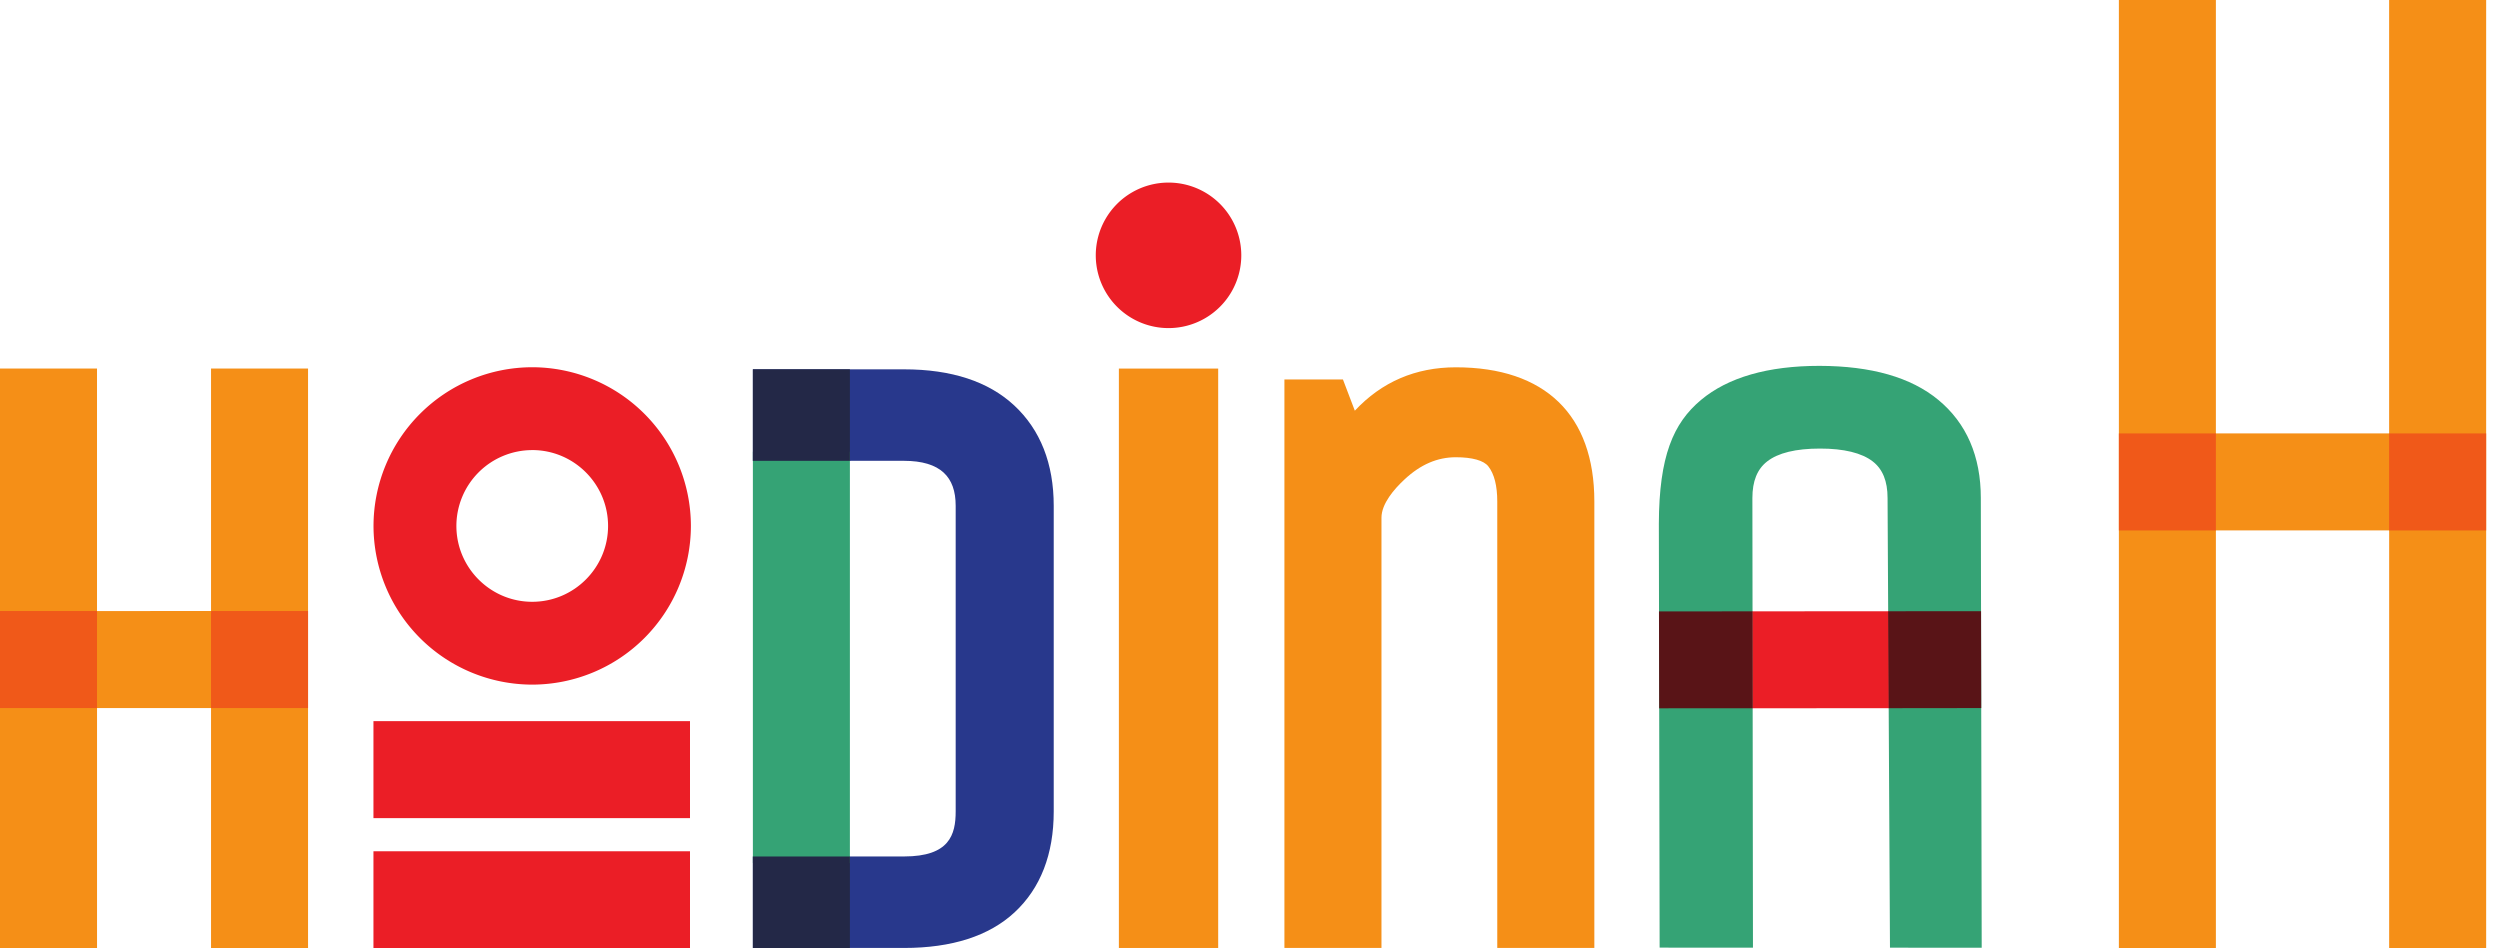
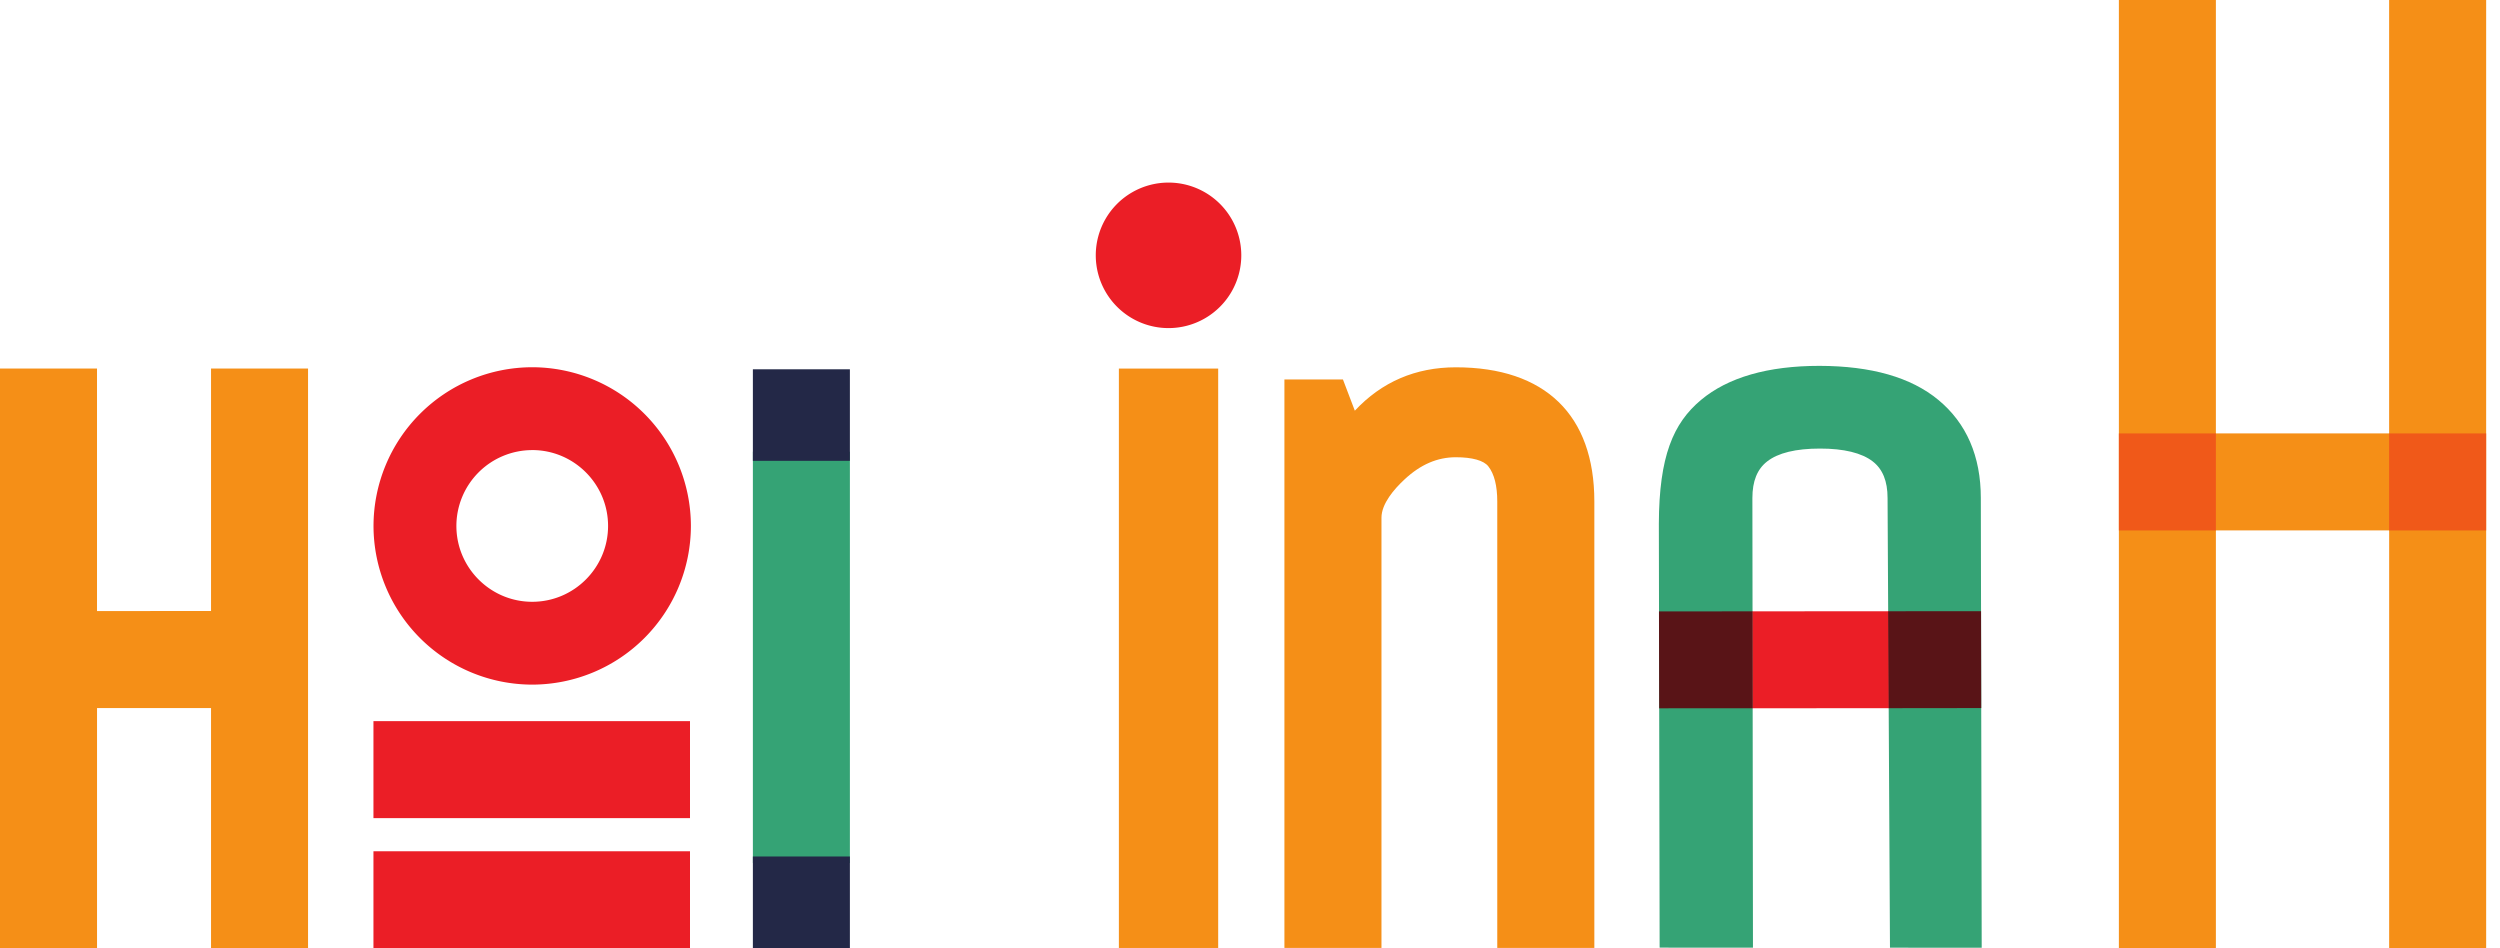
<svg xmlns="http://www.w3.org/2000/svg" width="145" height="55" viewBox="0 0 108.75 41.25" version="1.2">
  <path d="M86.166 21.663c-.001-1.818-.623-3.253-1.846-4.265-1.188-.985-2.92-1.479-5.172-1.483-2.245 0-3.98.5-5.156 1.484-1.208 1.013-1.821 2.448-1.832 5.38l.034 18.443 4.06.002-.025-19.561c0-.733.209-1.253.642-1.59.475-.372 1.248-.56 2.296-.56 1.039-.002 1.823.19 2.298.56.433.337.644.857.644 1.59l.105 19.562 3.99.001-.038-19.562" fill="#35a375" />
  <path d="M82.169 30.806l-.004-4.217-5.942.004.004 4.217 5.942-.004" fill="#eb1e26" />
  <path d="M76.241 30.81l-.006-4.217-4.07.004.009 4.214 4.067-.002M82.135 26.59l.023 4.216 4.026-.005-.008-4.214-4.04.002" fill="#591417" />
  <path d="M9.18 16.03v10.55H4.22V16.03H0V41.24h4.221V30.8H9.18v10.442H13.4V16.03H9.18" fill="#f58f17" />
-   <path d="M13.4 30.8v-4.22H9.18v4.22h4.22M4.22 30.8v-4.22H0v4.22h4.22" fill="#f05919" />
  <path d="M103.927 0v18.853h-7.536V0h-4.22v41.246h4.22V23.073h7.537v18.173h4.22V0h-4.22" fill="#f58f17" />
  <path d="M108.147 23.074v-4.22h-4.22v4.22h4.22M96.391 23.074v-4.22h-4.22v4.22h4.22" fill="#f05919" />
  <path d="M63.328 15.978c-1.751 0-3.223.635-4.393 1.887l-.517-1.358h-2.546v24.727h4.222V22.52c0-.607.547-1.242 1.005-1.667.698-.65 1.429-.963 2.23-.963.712 0 1.215.14 1.414.397.258.33.388.844.388 1.527v19.42h4.223v-19.42c0-3.763-2.141-5.836-6.026-5.836" fill="#f58f17" />
  <path d="M23.151 19.579a3.303 3.303 0 00-3.298 3.3c0 1.818 1.48 3.299 3.298 3.299 1.82 0 3.3-1.481 3.3-3.3 0-1.818-1.48-3.3-3.3-3.3zm0 10.202a6.911 6.911 0 01-6.903-6.903 6.911 6.911 0 016.903-6.903 6.911 6.911 0 016.903 6.903 6.911 6.911 0 01-6.903 6.903M30.015 41.25v-4.221h-13.77v4.221h13.77M30.015 35.592V31.37h-13.77v4.22h13.77" fill="#eb1e26" />
  <path d="M48.671 16.033v25.204h4.32V16.033h-4.32" fill="#f58f17" />
  <path d="M53.996 11.107a3.165 3.165 0 11-6.33 0 3.165 3.165 0 016.33 0" fill="#eb1e26" />
-   <path d="M44.115 17.634c-1.12-1.042-2.73-1.568-4.787-1.568H32.75v3.981h4.264v-.001h2.314c.776 0 1.356.174 1.724.515.35.326.52.798.52 1.445v13.29c0 1.018-.272 1.96-2.244 1.96H32.75v3.98h6.578c2.08 0 3.697-.52 4.805-1.548 1.13-1.05 1.704-2.528 1.704-4.392v-13.29c0-1.84-.58-3.312-1.722-4.373" fill="#28388c" />
  <path d="M36.97 19.648h-4.22v17.895h4.22V19.648" fill="#35a375" />
  <path d="M36.97 16.064h-4.22v3.982h4.22v-3.982M36.97 37.257h-4.22v3.982h4.22v-3.982" fill="#232847" />
</svg>